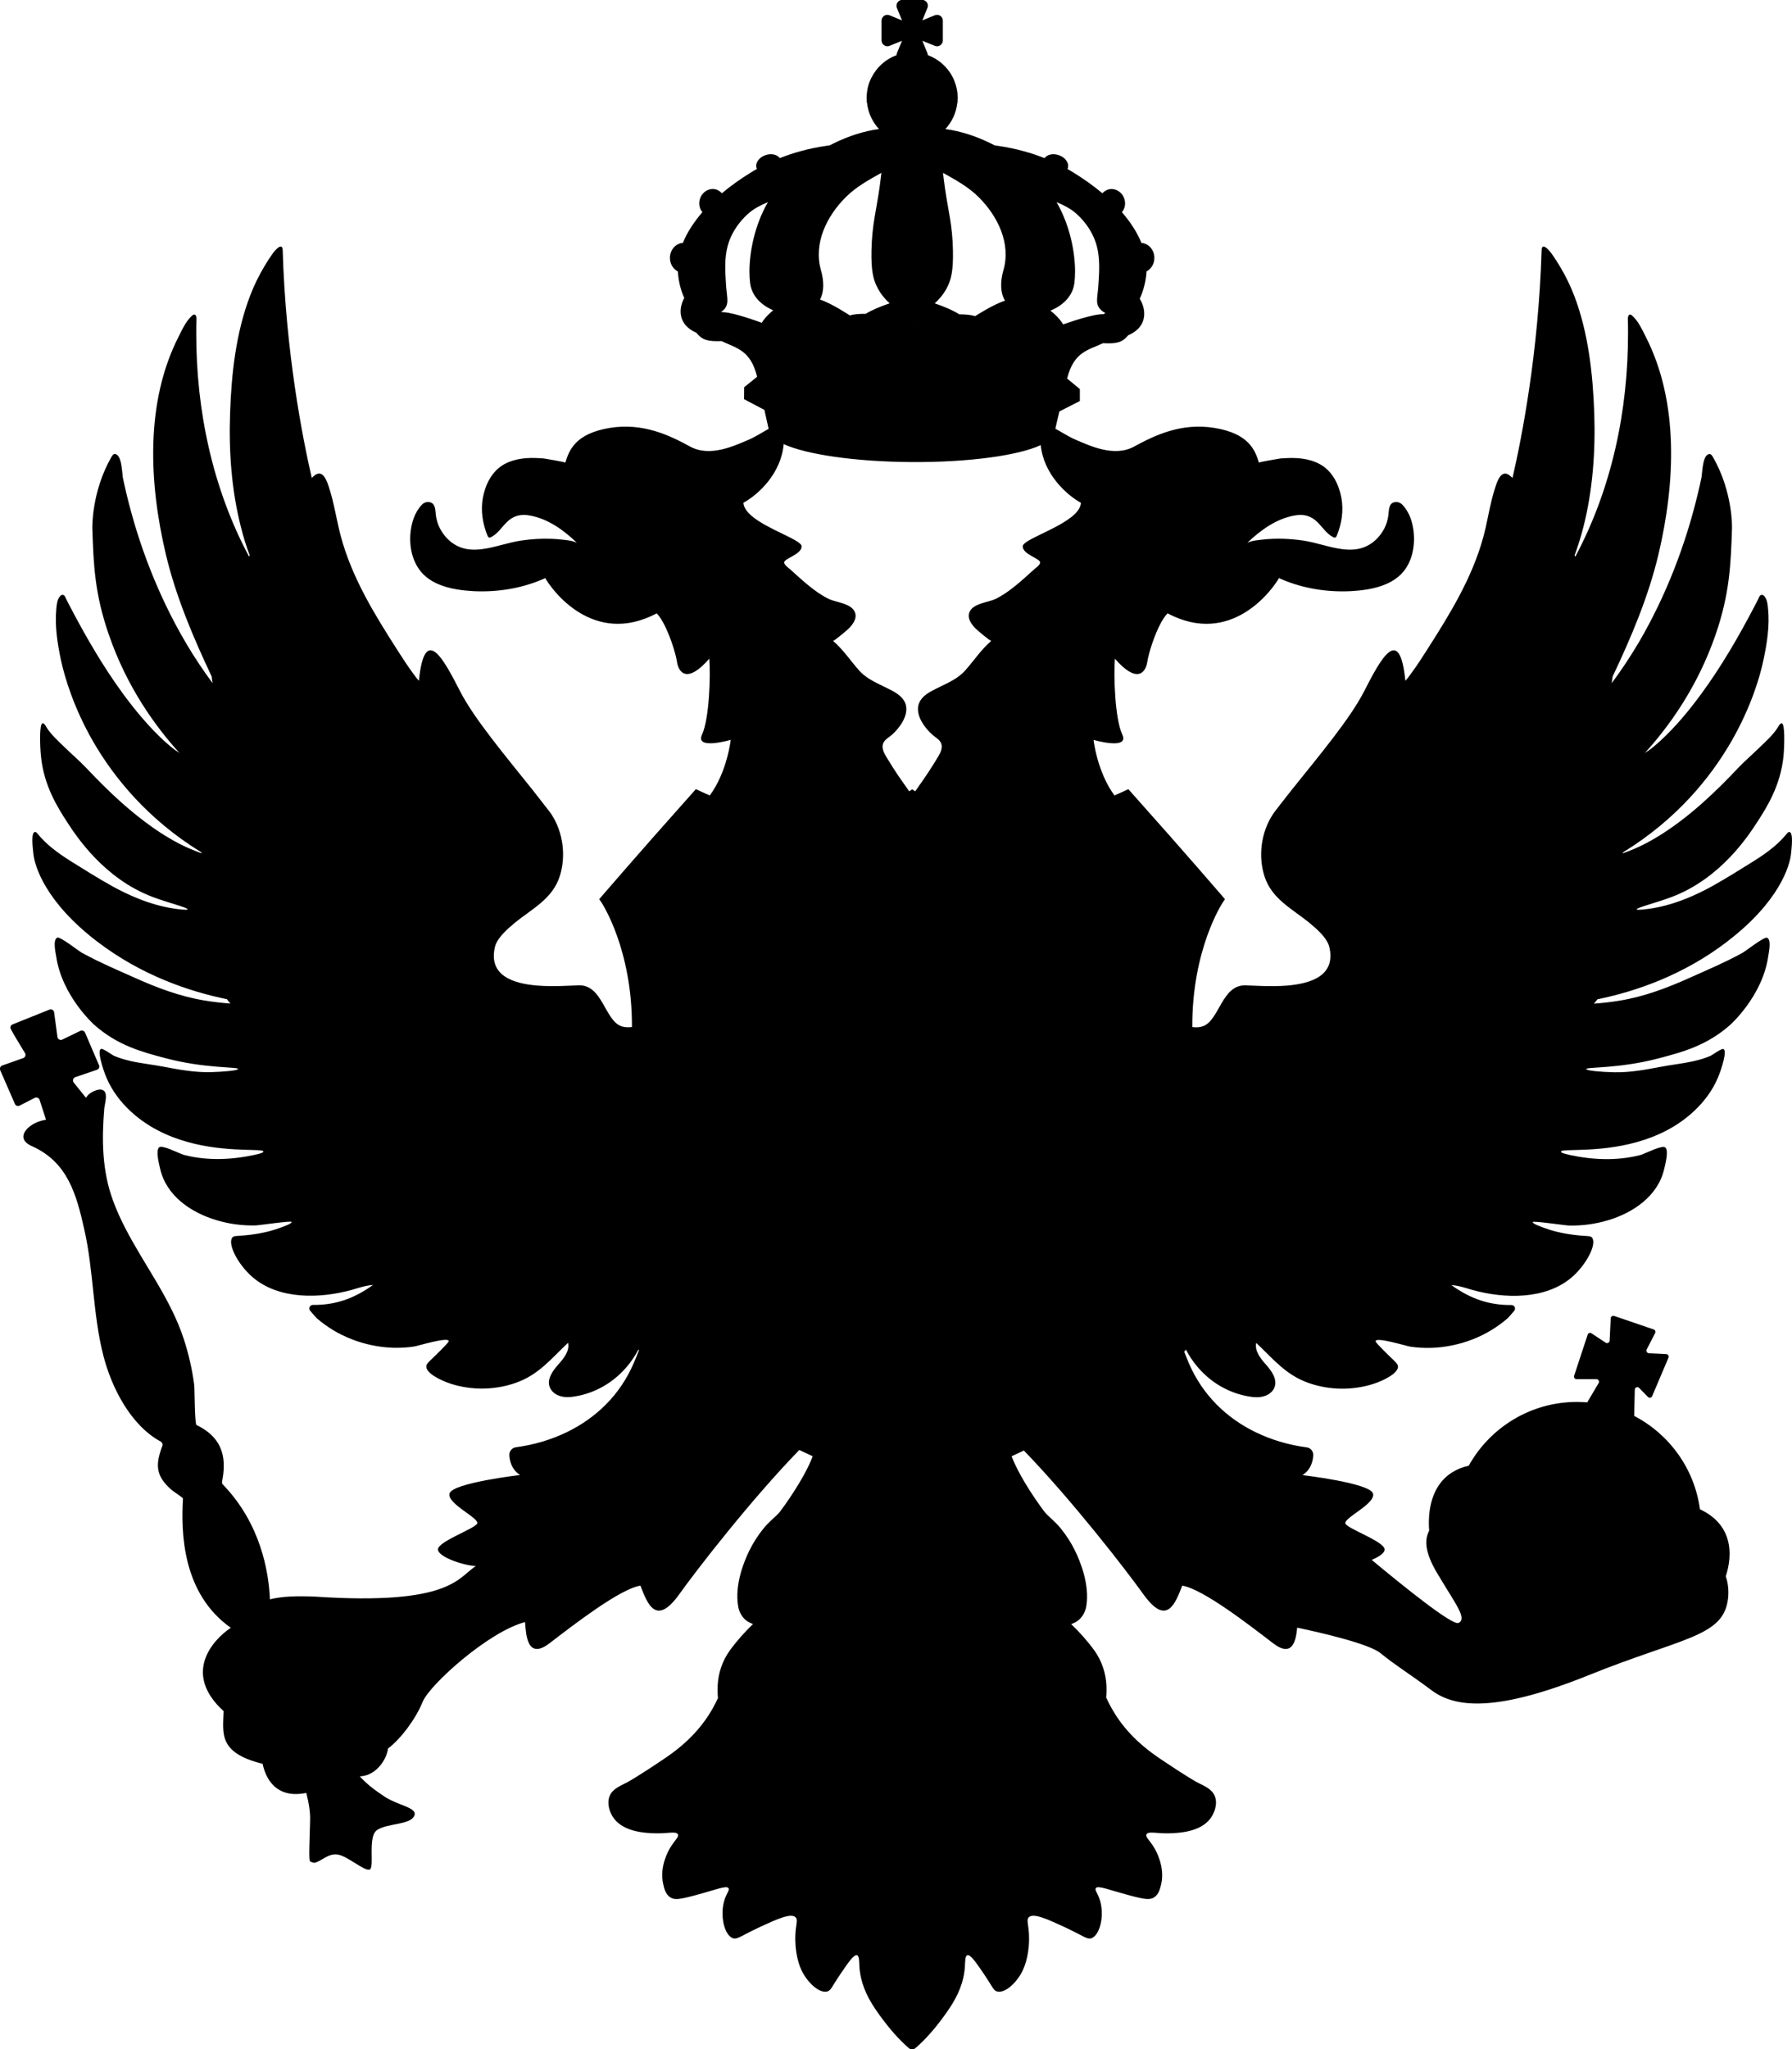
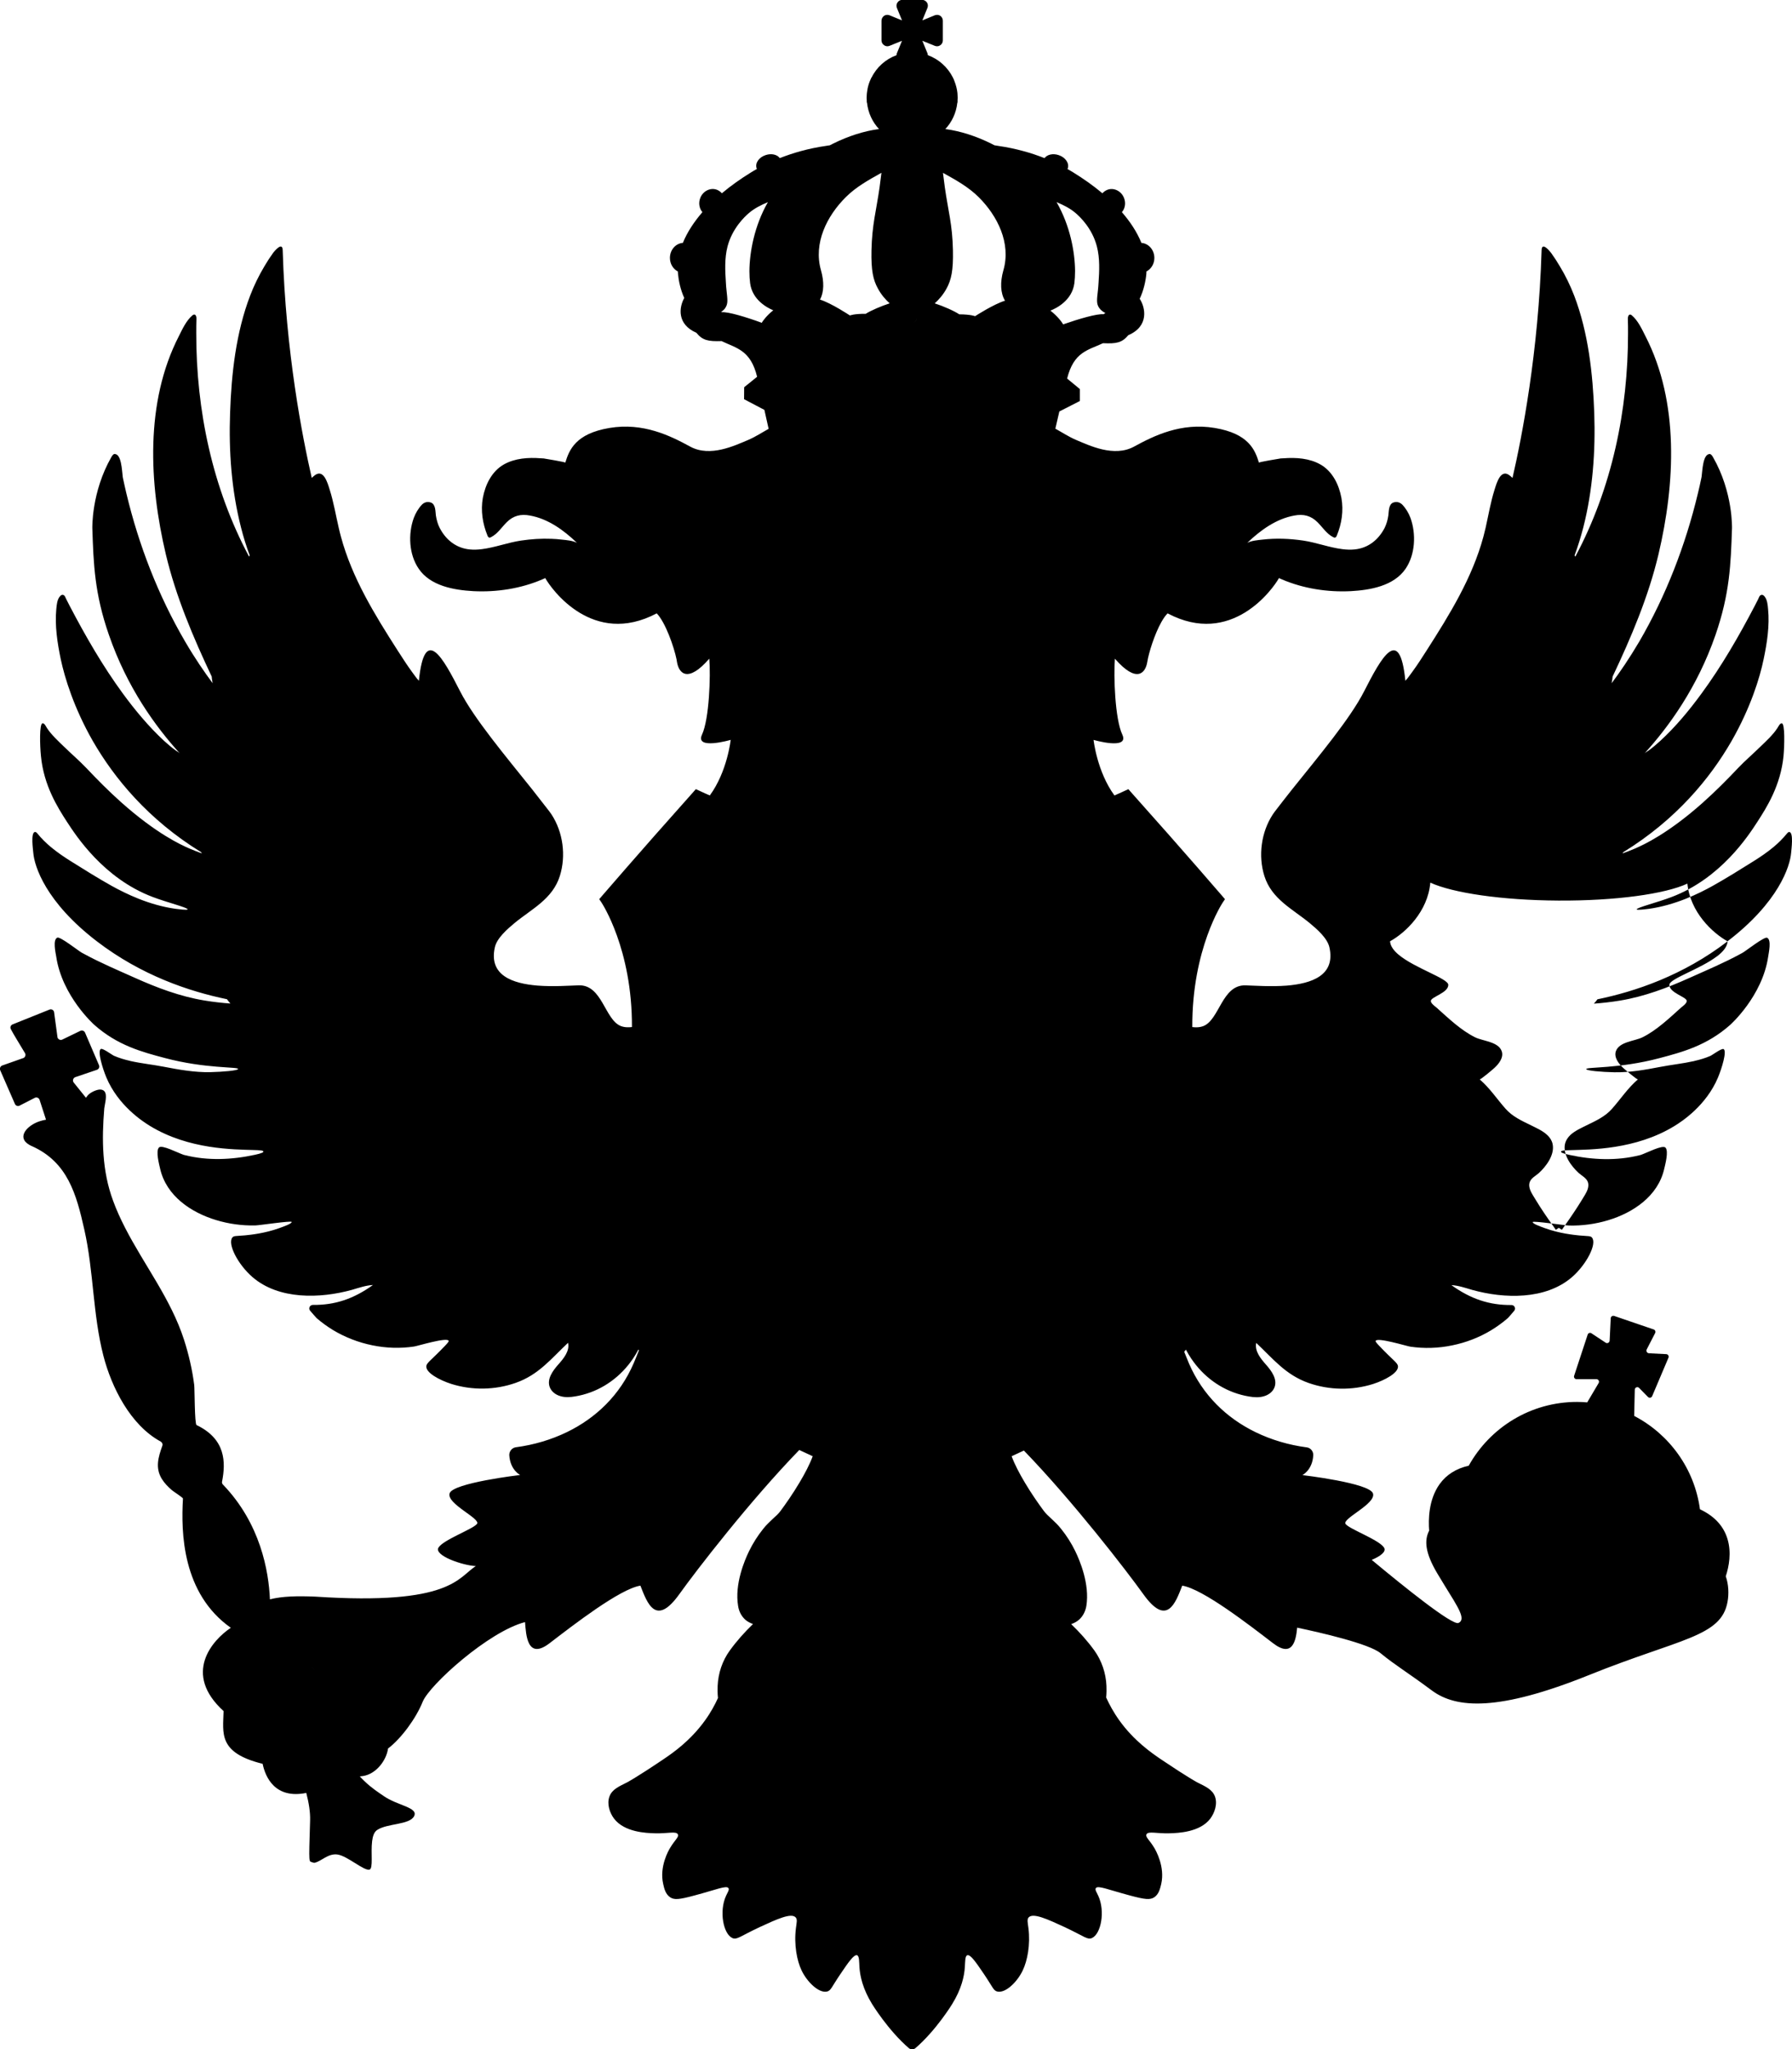
<svg xmlns="http://www.w3.org/2000/svg" id="b" viewBox="0 0 733.77 838.68">
  <g id="c">
-     <path d="M707.39,385.21c20.85-15.95,25.58-30.59,26.03-36.25.09-1.29,1.06-8.1-.68-8.46-.4-.08-.74.28-1.02.61-1.65,2.02-3.52,3.88-5.51,5.54-2.61,2.16-5.37,4.05-8.23,5.83-5.51,3.44-11.05,6.92-16.74,10.1-5.64,3.12-15.17,7.85-26.18,9.38-1.14.13-4.77.62-4.88.21-.13-.72,8.44-2.82,14.36-5.09,20.05-7.61,31.33-24.99,35.05-30.74,3.8-5.86,9.52-14.85,10.71-26.94.38-4.31.62-13.15-.68-13.38-.81-.13-1.49,1.46-1.85,1.97-.96,1.48-2.14,2.8-3.37,4.09-1.21,1.27-2.54,2.48-3.78,3.69-2.93,2.88-6.07,5.54-8.91,8.53-4.56,4.81-9.21,9.5-14.15,13.9-.04.06-.11.09-.17.17-14.36,12.79-24.35,17.35-27.87,18.88-1.93.81-3.67,1.49-5.16,2.02.15-.19.25-.36.36-.53,21.6-13.3,35.51-30.19,44.32-45.5,7.76-13.55,11.56-25.88,13.11-33.45,1.4-6.66,2.5-13.73,1.82-20.54-.13-1.57-.32-3.67-1.31-4.98-.28-.36-.61-.76-1.12-.83-1.1-.09-1.38,1.36-1.59,1.7-.49.93-.97,1.85-1.42,2.78-6.51,12.45-13.51,24.59-21.83,35.94-5.05,6.89-10.56,13.55-16.89,19.37-1.51,1.38-3.09,2.72-4.75,3.93-.51.36-1.25.72-1.68,1.17,9.95-10.92,21.62-26.98,29.07-48.49,5.86-16.95,6.26-29,6.75-43.57,0,0,.51-14.76-7.78-29.19-.28-.49-.81-1.34-1.42-1.27-2.74.13-2.91,6.81-3.24,9.23-.04.17-.04.32-.08.45-.43,2.18-.93,4.35-1.46,6.51-5.05,21.11-13.05,41.81-23.99,60.58-4.03,6.83-7.93,12.54-11.31,17.03.11-.57.21-1.14.28-1.7.04-.32.08-.68.11-1,7.64-16.14,14.68-32.73,18.8-50.08,6.81-28.87,8.57-62.15-5.33-89.22-1.46-2.88-3.06-6.43-5.62-8.57-.17-.15-.36-.28-.61-.28-.74-.11-1,.93-1,1.66.08,1.97.08,3.92.08,5.86.04,31.67-6.6,63.45-21.57,91.51-.11-.19-.23-.32-.32-.47,1.38-3.73,2.55-7.53,3.56-11.41,3.9-15.25,5.03-31.21,4.5-46.88-.57-16.04-2.44-32.96-8.21-48.03-1.59-4.12-3.58-8.25-5.94-12.11-1.06-1.82-2.23-3.59-3.44-5.28-.64-.89-3.88-4.79-3.97-1.23-1.25,41.73-8.08,76.67-11.92,93.23-.28-.28-.57-.57-.89-.81-3.86-3.39-5.58,2.8-6.47,5.66-1.59,5.03-2.48,10.37-3.65,15.57-.28,1.21-.57,2.4-.89,3.58-4.58,16.93-13.87,31.93-23.25,46.58-1.87,2.91-3.76,5.9-5.83,8.7-.81,1.1-1.78,2.53-2.88,3.73-2.35-23.42-10.03-9.1-16.86,4.24-5.71,11.24-18.65,26.62-29.49,40.16-2.5,3.16-4.88,6.19-7.04,9.02-.28.44-.61.83-.89,1.25-4.77,7.26-6.05,16.95-3.46,25.2,2.99,9.5,11.48,13.45,18.6,19.32,2.84,2.35,7.21,6.11,8.04,9.91,2.55,11.48-7.28,14.81-17.54,15.65-6.45.49-13.07,0-16.84-.11-9.63-.28-10.63,14.07-17.25,16.67-.78.28-1.63.47-2.55.49-.63.02-1.29,0-1.97-.09-.15-31.94,12.31-50.72,12.45-50.95l.93-1.38-1.06-1.25c-.15-.13-13.92-16.27-37.44-42.58l-1.06-1.21-1.46.68c-1.42.67-2.84,1.3-4.24,1.9-7.16-9.8-8.55-22.73-8.55-22.73,0,0,14.77,4.29,11.77-2.18-3.03-6.45-3.59-24.06-3.03-31.06,8.82,10.14,12.51,6.05,13.26,1.32.6-3.73,2.95-11.31,5.79-16.35.81-1.44,1.66-2.65,2.52-3.52,26.09,13.81,43.02-9.82,45.61-14.43.4.17.81.34,1.21.53,8.78,3.76,18.73,5.3,28.23,4.81,7.93-.44,17.59-2.1,22.42-9.18,3.96-5.83,4.35-14.19,2.01-20.73-.72-1.99-1.89-3.93-3.35-5.47-.97-.96-2.23-1.38-3.67-.89-2.02.72-1.83,3.67-2.06,5.26-.25,1.78-.74,3.56-1.55,5.18-2.53,4.84-6.71,8.21-12.26,8.76-1.68.17-3.35.09-4.98-.11-5.45-.68-10.63-2.71-16.08-3.52-5.51-.81-11.09-1.04-16.63-.4-1.98.23-4.41.4-6.26,1.32,5.45-5.2,11.84-9.82,19.24-11.16,3.77-.72,6.81.04,9.52,2.74,2.1,2.08,3.76,4.79,6.43,6.11.27.13.51.25.76.17.36-.08.57-.45.72-.85,2.01-4.84,2.8-10.16,1.87-15.4-1-5.39-3.65-10.88-8.61-13.68-4.5-2.55-9.97-2.91-15.1-2.52-.4.02-.79.06-1.17.06-.51.08-8.89,1.46-8.89,1.72-1.61-5.28-4.26-11.88-18.07-14.19-13.81-2.31-24.88,3.16-33.09,7.64-8.21,4.45-18.26-.47-23.7-2.74-2.98-1.26-5.92-3.2-8.5-4.61l1.63-7.04,8.4-4.28v-4.9l-5.22-4.29c2.76-10.95,8.49-11.56,14.7-14.47,5.49.25,7.76-.17,10.35-3.27,8.65-3.71,7-11.41,4.67-14.91,1.65-3.41,2.47-7.4,2.73-10.18,0-.32.04-.68.04-1,1.91-1,3.24-3.08,3.24-5.54,0-3.27-2.35-5.94-5.3-6.15-1.82-4.48-4.62-8.7-8-12.58,1.29-1.46,1.7-3.71.89-5.77-1.1-2.88-4.2-4.41-6.85-3.37-.79.32-1.48.81-2.01,1.42-3.84-3.24-7.89-6.03-11.65-8.36-.89-.57-1.78-1.06-2.67-1.59.04-.08.11-.19.15-.28.66-2.1-1-4.52-3.78-5.41-2.35-.78-4.69-.21-5.75,1.25-2.8-1.1-5.62-2.06-8.53-2.84-3.37-.93-6.83-1.65-10.27-2.14-.55-.08-1.13-.18-1.71-.28-.45-.24-.9-.47-1.35-.69-6.36-3.16-12.71-5.11-18.41-5.9-.13-.02-.24-.02-.36-.04,2.69-2.87,4.48-6.61,4.92-10.8h.08l.02-1.23c.04-.26.04-.51.04-.76,0-.32,0-.64-.04-.96,0-.34-.02-.7-.06-1.06-.19-1.61-.57-3.12-1.15-4.62-.09-.28-.21-.61-.34-.89l-.36-.76c-2.14-4.27-5.84-7.56-10.27-9.17-.01-.27-.06-.53-.15-.78l-2.1-5.11,5.13,2.08c.72.28,1.57.23,2.21-.25.66-.42,1.06-1.17,1.06-1.95v-8.1c0-.83-.4-1.53-1.06-2.01-.64-.42-1.49-.49-2.21-.21l-5.13,2.1,2.1-5.13c.28-.74.22-1.55-.21-2.19-.45-.68-1.21-1.08-1.99-1.08h-8.12c-.78,0-1.51.4-1.95,1.08-.45.64-.53,1.46-.25,2.19l2.1,5.13-5.13-2.1c-.7-.28-1.55-.21-2.19.21-.64.47-1.08,1.17-1.08,2.01v8.1c0,.78.43,1.53,1.08,1.95.64.47,1.49.53,2.19.25l5.13-2.08-2.1,5.11c-.1.25-.14.52-.15.79-4.44,1.62-8.13,4.9-10.22,9.16h-.06l-.34.76c-.55,1.17-.93,2.4-1.21,3.65,0,.15-.04.25-.04.36-.07.21-.07.44-.11.61-.02.17-.08.32-.08.49-.02.15-.02.32-.06.47,0,.13,0,.25-.04.34-.04.55-.08,1.08-.08,1.61,0,.25,0,.49.04.76l.04,1.23h.08c.44,4.18,2.23,7.92,4.92,10.8-.13.02-.25.02-.38.04-5.69.79-12.05,2.74-18.4,5.9-.45.22-.9.45-1.35.69-.58.1-1.16.19-1.71.27-3.44.49-6.89,1.21-10.27,2.14-2.88.78-5.71,1.74-8.53,2.84-1.06-1.46-3.41-2.02-5.75-1.25-2.78.89-4.45,3.31-3.73,5.41.02.09.06.21.09.28-.89.53-1.78,1.02-2.67,1.59-3.76,2.33-7.81,5.13-11.65,8.36-.53-.61-1.21-1.1-1.99-1.42-2.67-1.04-5.77.49-6.87,3.37-.81,2.06-.38,4.31.89,5.77-3.33,3.88-6.19,8.1-8,12.58-2.95.21-5.3,2.88-5.3,6.15,0,2.46,1.32,4.54,3.23,5.54,0,.32.06.68.08,1,.24,2.69,1.01,6.52,2.56,9.86-2.11,3.75-3.12,10.71,4.95,14.24,2.55,3.12,4.82,3.58,10.33,3.41,6.15,2.95,11.88,3.65,14.55,14.6l-5.3,4.28-.04,4.9,8.32,4.37,1.73,7.76c-2.54,1.4-5.43,3.3-8.35,4.54-5.47,2.27-15.53,7.19-23.74,2.74-8.21-4.48-19.26-9.95-33.09-7.64-13.79,2.31-16.46,8.91-18.07,14.19,0-.26-8.38-1.65-8.87-1.72-.4,0-.79-.04-1.17-.06-5.13-.4-10.59-.04-15.12,2.52-4.94,2.8-7.61,8.29-8.61,13.68-.93,5.24-.09,10.56,1.89,15.4.15.4.36.78.74.85.23.08.51-.04.72-.17,2.67-1.32,4.33-4.03,6.43-6.11,2.71-2.71,5.79-3.46,9.53-2.74,7.42,1.34,13.79,5.96,19.22,11.16-1.85-.93-4.22-1.1-6.26-1.32-1.38-.17-2.76-.28-4.14-.32-4.16-.17-8.36.11-12.45.72-5.47.81-10.67,2.84-16.1,3.52-1.65.21-3.31.28-4.98.11-5.51-.55-9.74-3.92-12.24-8.76-.85-1.63-1.31-3.41-1.59-5.18-.21-1.59-.04-4.54-2.06-5.26-1.42-.49-2.7-.08-3.67.89-1.44,1.53-2.59,3.48-3.33,5.47-2.35,6.55-1.97,14.91,2.03,20.73,4.78,7.08,14.47,8.74,22.4,9.18,9.48.49,19.47-1.04,28.21-4.81.4-.19.83-.36,1.21-.53,2.59,4.62,19.52,28.24,45.65,14.43,3.61,3.76,7.08,13.75,8.13,18.9.04.32.11.64.15.96.77,4.73,4.44,8.82,13.24-1.32.58,7,0,24.61-2.97,31.06-3.03,6.47,11.73,2.18,11.73,2.18,0,0-1.37,12.94-8.54,22.74-1.41-.6-2.83-1.23-4.26-1.91l-1.46-.68-1.06,1.21c-23.5,26.31-37.29,42.45-37.44,42.58l-1.06,1.25.93,1.38c.14.23,12.6,19.01,12.46,50.95-.68.08-1.34.11-1.98.09-.93-.02-1.78-.21-2.55-.49-6.62-2.59-7.61-16.95-17.23-16.67-3.75.11-10.39.61-16.86.11-10.23-.83-20.09-4.16-17.52-15.65.81-3.8,5.22-7.57,8.02-9.91,7.11-5.86,15.61-9.82,18.6-19.32,2.59-8.25,1.34-17.93-3.44-25.2-.28-.42-.57-.81-.89-1.25-2.18-2.84-4.56-5.86-7.04-9.02-10.84-13.55-23.78-28.93-29.51-40.16-6.83-13.34-14.49-27.66-16.84-4.24-1.12-1.19-2.06-2.63-2.89-3.73-2.06-2.8-3.93-5.79-5.83-8.7-9.38-14.64-18.65-29.64-23.21-46.58-.32-1.17-.62-2.36-.89-3.58-1.21-5.2-2.1-10.54-3.69-15.57-.89-2.86-2.59-9.04-6.47-5.66-.32.25-.6.53-.89.81-3.8-16.55-10.67-51.49-11.9-93.23-.11-3.56-3.35.34-3.99,1.23-1.21,1.68-2.38,3.46-3.44,5.28-2.31,3.86-4.33,7.98-5.9,12.11-5.79,15.08-7.68,31.99-8.21,48.03-.57,15.66.57,31.63,4.48,46.88.98,3.88,2.16,7.68,3.56,11.41-.11.15-.23.28-.28.47-15-28.06-21.66-59.84-21.62-91.51,0-1.95,0-3.9.08-5.86.04-.74-.25-1.78-1-1.66-.21,0-.42.13-.61.28-2.55,2.14-4.16,5.69-5.6,8.57-13.9,27.07-12.16,60.35-5.33,89.22,4.12,17.35,11.18,33.94,18.8,50.08.04.32.06.68.09,1,.08.57.19,1.14.28,1.7-3.33-4.48-7.28-10.2-11.26-17.03-10.99-18.77-18.99-39.46-24.04-60.58-.53-2.16-.98-4.33-1.46-6.51-.02-.13-.02-.28-.06-.45-.32-2.42-.49-9.1-3.23-9.23-.6-.08-1.13.78-1.42,1.27-8.25,14.43-7.79,29.19-7.79,29.19.49,14.57.89,26.62,6.79,43.57,7.43,21.51,19.09,37.57,29.04,48.49-.42-.45-1.17-.81-1.66-1.17-1.68-1.21-3.23-2.55-4.77-3.93-6.3-5.83-11.84-12.49-16.89-19.37-8.31-11.35-15.3-23.5-21.81-35.94-.47-.93-.93-1.85-1.42-2.78-.23-.34-.51-1.8-1.61-1.7-.49.08-.81.47-1.1.83-1,1.31-1.17,3.41-1.32,4.98-.66,6.81.44,13.89,1.82,20.54,1.61,7.57,5.37,19.9,13.11,33.45,8.82,15.3,22.72,32.2,44.32,45.5.11.17.23.34.36.53-1.49-.53-3.23-1.21-5.15-2.02-3.52-1.53-13.51-6.09-27.87-18.88-.08-.08-.11-.11-.19-.17-4.94-4.41-9.59-9.1-14.13-13.9-2.86-2.99-5.98-5.66-8.93-8.53-1.25-1.21-2.55-2.42-3.76-3.69-1.25-1.29-2.42-2.61-3.39-4.09-.36-.51-1.02-2.1-1.84-1.97-1.32.23-1.08,9.06-.64,13.38,1.14,12.09,6.85,21.07,10.65,26.94,3.75,5.75,15,23.14,35.05,30.74,5.94,2.27,14.51,4.37,14.36,5.09-.11.42-3.73-.08-4.86-.21-11.03-1.53-20.54-6.26-26.2-9.38-5.69-3.18-11.24-6.66-16.74-10.1-2.84-1.78-5.62-3.67-8.21-5.83-1.99-1.66-3.88-3.52-5.51-5.54-.28-.32-.61-.68-1.04-.61-1.74.36-.74,7.17-.64,8.46.44,5.66,5.17,20.3,25.99,36.25,18.24,13.98,37.82,20.54,53.27,23.72h.04c.43.64.93,1.21,1.42,1.78-3.41-.25-6.96-.64-10.65-1.25-10.03-1.66-19.45-5.22-28.7-9.38-6.92-3.1-13.92-6.05-20.56-9.67-.32-.19-.64-.36-1-.53-1.42-.83-8.78-6.62-9.95-6.15-1.97.78-.72,6.21-.47,7.74,2.38,16.21,15.53,27.9,15.53,27.9,9.53,8.49,19.6,11.16,29.06,13.66,16.48,4.37,29.89,3.52,29.89,4.45,0,.66-6.23,1.19-11.49,1.31-6.34.11-12.62-1-18.8-2.19-4.58-.89-9.25-1.36-13.83-2.38-.08-.04-.15-.04-.25-.08-2.17-.49-4.33-1.14-6.39-2.02-.85-.36-4.65-3.24-5.45-2.82-1.46.79.68,7.87,2.27,11.67,4.81,11.41,14.66,17.88,17.86,19.83,15.95,9.74,34.47,9.59,42.43,9.86,2.52.06,3.99.17,4.01.62,0,.36-.74.72-3.44,1.32-9.38,2.06-19.41,2.52-28.79.13-.09-.02-.25-.06-.38-.09-2.53-.85-8.93-4.24-10.14-3.03-1.46,1.46.11,7.08.49,8.82,2.57,11.03,12.62,17.8,22.91,20.9,5.15,1.57,10.61,2.31,16.02,2.19,1.78-.04,14.77-2.02,14.89-1.42.15.68-3.41,1.93-5.15,2.55-5.69,2.06-11.56,2.71-13.94,2.93-3.88.34-4.58.13-5.19.89-2.06,2.59,2.27,11.01,8.21,16.16,10.84,9.38,27.79,8.85,40.8,5.24,2.84-.83,5.66-1.82,8.57-1.97-7.91,5.66-15.51,8.25-24.63,8.15-1.21,0-1.89,1.42-1.12,2.35,1.14,1.27,2.25,2.65,2.71,3.08,2.1,1.82,4.37,3.44,6.75,4.9,4.94,2.95,10.39,5.05,16,6.19,5.64,1.17,11.45,1.36,17.12.51,1.64-.26,13.54-3.92,14.15-2.35.11.3-.21.7-1.38,1.95-5.77,6.07-7.64,7-7.76,8.46-.21,2.63,5.22,5.62,10.2,7.23,8.53,2.69,17.92,2.55,26.35-.4,9.48-3.31,14.53-9.88,21.49-16.42.76,3.31-1.76,6.39-4.05,8.95-2.27,2.57-4.62,5.86-3.48,9.1.68,1.93,2.5,3.27,4.45,3.8,1.95.57,4.01.44,6.03.08,8.61-1.42,16.25-6.07,21.7-12.83,1.23-1.51,2.7-3.56,4.16-6.33.08.1.15.2.23.29-1.02,2.6-1.9,4.69-2.19,5.36-5.58,12.94-15.36,22.32-27.26,28.11-6.47,3.14-13.55,5.24-20.94,6.22-1.59.21-2.76,1.65-2.71,3.23.36,6.11,4.45,8.12,4.45,8.12,0,0-27.62,3.22-28.89,7.53-1.32,4.29,12.94,10.35,11.2,12.5-1.72,2.18-13.79,6.47-15.76,9.7-1.91,3.24,9.95,7.32,15.32,7.55-7.32,4.54-9.91,16.19-65.79,12.5-7.37-.3-13.51-.17-18.54,1.11-.5-11.52-3.86-31.01-19.24-46.97-.32-.32-.47-.78-.36-1.21,1.53-7.85,1.57-17.39-10.44-23.14-.83-.4-.76-14.89-.96-16.42-.81-6.26-2.23-12.45-4.16-18.45-5.41-16.78-16.27-30.5-24.2-45.97-1.82-3.56-3.5-7.21-4.88-11.01-4.52-12.2-4.65-24.91-3.59-37.78.08-.51.19-1.17.32-1.89.44-2.35.89-5.33-1.53-5.75-1.35-.28-3.65.78-4.71,1.59-.68.49-1.17,1.1-1.57,1.74l-5.01-6.22c-.61-.74-.28-1.91.64-2.23l8.82-2.99c.81-.28,1.21-1.14.89-1.87l-5.73-13.37c-.32-.74-1.21-1.06-1.95-.7l-7.32,3.54c-.79.4-1.7-.02-1.99-.81,0-.08-.04-.17-.04-.28l-1.36-10.06c-.09-.89-1.06-1.46-1.91-1.1l-15.08,6.05c-.82.32-1.14,1.27-.7,1.99.42.85,1.46,2.63,2.59,4.5,1.13,1.89,2.34,3.92,3.16,5.24.44.7.17,1.59-.53,1.99-.08.04-.11.08-.21.08l-8.53,3.01c-.79.28-1.17,1.14-.87,1.93l6.02,13.79c.32.78,1.25,1.1,1.95.7l6.17-3.16c.78-.42,1.7,0,1.99.81l2.63,8.12c-.93.17-1.85.38-2.78.7-4.9,1.65-9.42,6.47-4.09,9.57.28.17.64.36,1.04.53,14.74,6.55,18.29,19.81,21.53,34.22,3.84,17.01,3.44,34.66,7.79,51.55,3.33,12.98,11.12,28.47,23.46,35.15.61.36.93,1.06.68,1.74-1.65,4.6-2.99,9.06-.19,13.58,1.1,1.78,2.59,3.27,4.16,4.62.6.53,4.48,2.99,4.48,3.39-.82,13.93-.31,38.85,19.59,52.89-7.61,5.08-19.78,18.79-2.96,34.08-.21,9.08-2.35,17.06,15.99,21.59,1.13,5.5,5.11,14.49,17.87,11.91,1.07,4.09,1.67,7.89,1.57,11.23-.57,19.01-.57,16.5,1.12,17.23.25.11.53.19.78.11,2.74-.61,5.51-3.92,9.31-3.37,4.05.57,10.8,6.75,13.09,6.19,1.63-.4.49-6.87,1.1-11.67.25-2.02.81-3.76,2.1-4.58,4.16-2.74,13.22-2.02,15.08-5.62,1.87-3.59-6.75-4.29-12.39-8.21-2.27-1.57-4.86-3.2-7.87-6.07-.64-.6-1.29-1.27-1.97-1.99.45-.05.92-.1,1.42-.18,5.37-.89,9.5-6.47,10.14-11.24,5.39-4.09,11.45-12.3,14.21-19.18,2.82-6.91,26.98-28.7,41.89-32.56.41,5.15.85,15.74,10.12,8.59,9.29-7.11,28.7-22.21,37.12-23.5,2.8,7.11,6.24,17.03,15.95,3.46,6.98-9.77,29.01-38.28,49.1-58.98,1.93.88,3.76,1.73,5.5,2.55-1.2,3.3-3.22,7.14-5.43,10.82-2.74,4.62-5.79,8.95-7.78,11.62-.79,1.08-1.93,2.1-3.1,3.16-1.32,1.25-2.71,2.54-3.95,4.11-2.31,2.88-4.25,5.96-5.79,9.12-1.85,3.78-5.98,13.51-4.5,22.4.34,2.35,1.42,4.31,3.01,5.73.89.74,1.93,1.31,3.1,1.7-3.46,3.35-6.69,6.96-9.5,10.84-3.06,4.2-4.76,9.31-4.98,14.47-.04,1.23-.08,3.05.13,4.94v.04c-1.23,2.71-2.93,5.9-5.32,9.19-6.02,8.36-13.19,13.3-16.97,15.85-11.46,7.72-14.96,9.5-14.96,9.5-3.29,1.66-6.11,2.84-7.17,5.73-1.17,3.12.13,6.77,1.85,9.06,4.26,5.64,13.28,5.92,16.55,6.03,5.37.19,8.93-1,9.59.44.55,1.1-1.19,2.23-3.12,5.47-.64,1-4.52,7.72-2.88,14.83.42,1.87.93,4.18,2.88,5.47,1.66,1.1,3.69.93,9.93-.76,9.02-2.4,13.07-4.22,13.92-3.01.45.66-.36,1.74-1,3.16-2.88,6.3-1.14,15.57,2.59,17.27,1.85.85,3.14-.7,11.2-4.48,7-3.23,12.84-5.9,14.68-4.01.85.85.43,2.18.15,4.45-.85,6.75.42,13.34,2.31,17.27,2.19,4.65,7.08,9.5,10.48,8.65,1.57-.4,1.74-1.72,5.49-7.23,3.12-4.62,5.47-8.02,6.75-7.61.95.32.85,2.71.98,4.88.25,3.73,1.36,8.87,5.18,15.1,0,0,6.53,10.71,15.08,18.07.76.62,1.89.62,2.63,0,8.57-7.36,15.08-18.07,15.08-18.07,3.84-6.22,4.94-11.37,5.19-15.1.15-2.18.04-4.56,1-4.88,1.32-.42,3.61,2.99,6.76,7.61,3.72,5.51,3.93,6.83,5.47,7.23,3.43.85,8.29-3.99,10.48-8.65,1.89-3.93,3.18-10.52,2.33-17.27-.28-2.27-.68-3.59.13-4.45,1.89-1.89,7.68.78,14.68,4.01,8.08,3.78,9.35,5.33,11.2,4.48,3.73-1.7,5.47-10.97,2.59-17.27-.64-1.42-1.46-2.5-1-3.16.87-1.21,4.92.61,13.94,3.01,6.22,1.68,8.25,1.85,9.95.76,1.93-1.29,2.42-3.59,2.88-5.47,1.61-7.11-2.27-13.83-2.88-14.83-1.95-3.23-3.69-4.37-3.16-5.47.68-1.44,4.26-.25,9.63-.44,3.27-.11,12.3-.4,16.53-6.03,1.7-2.29,3.03-5.94,1.87-9.06-1.1-2.89-3.9-4.07-7.21-5.73,0,0-3.48-1.78-14.96-9.5-3.73-2.55-10.95-7.49-16.95-15.85-2.42-3.37-4.16-6.64-5.41-9.38v-.04c.17-1.8.17-3.58.11-4.75-.21-5.16-1.93-10.27-4.94-14.47-2.82-3.88-6.05-7.49-9.5-10.8,1.21-.4,2.27-1,3.16-1.74,1.61-1.42,2.67-3.39,3.06-5.73,1.42-8.89-2.71-18.62-4.56-22.4-1.53-3.16-3.48-6.24-5.79-9.12-1.25-1.57-2.59-2.86-3.95-4.11-1.15-1.06-2.27-2.08-3.08-3.16-1.99-2.67-5.05-7-7.79-11.62-2.2-3.68-4.23-7.52-5.43-10.82,1.59-.75,3.25-1.52,5.01-2.33,20.02,20.69,41.92,49.03,48.89,58.76,9.69,13.56,13.17,3.65,15.95-3.46,8.42,1.29,27.83,16.38,37.12,23.5,8.05,6.21,9.44-.96,9.94-6.32,9.61,2.03,29.39,6.56,34.14,10.45,6.32,5.16,10.93,7.76,21,15.25,10.06,7.47,27.3,8.61,64.42-6.32,37.1-14.96,54.09-15.53,56.66-29.93.61-3.2.45-7.19-.72-10.46,1.35-4.12,2.35-9.72.74-15.17-1.51-5.13-5.03-9.1-10.52-11.88l-.79-.4c-2.25-16.66-12.59-30.74-26.93-38.19l.25-10.73c0-.93,1.14-1.4,1.78-.72l3.61,3.69c.55.55,1.44.36,1.72-.32l6.68-15.74c.28-.68-.17-1.42-.89-1.46l-7.15-.36c-.74-.08-1.19-.85-.89-1.53l3.48-6.75c.28-.57,0-1.27-.58-1.46l-16.21-5.54c-.68-.21-1.36.25-1.4.93l-.45,9.21c-.08.81-.96,1.25-1.63.81l-5.81-3.84c-.57-.4-1.34-.11-1.55.53l-5.55,16.86c-.23.68.28,1.38.98,1.38h8.16c.81,0,1.3.89.91,1.57l-4.69,7.93c-1.35-.11-2.73-.19-4.16-.19-19.08,0-35.69,10.54-44.36,26.11-5.14,1.14-9.14,3.67-11.94,7.56-4.54,6.36-4.61,14.64-4.26,19.01-2.02,3.92-1.74,9.02,3.41,17.63,1.04,1.74,2.02,3.37,2.95,4.86,5.54,8.97,8.85,13.79,5.66,15.29-2.5,1.15-22.48-14.94-35.54-25.81,3.48-1.46,6.05-3.33,5.08-4.97-1.97-3.23-14.06-7.53-15.76-9.7-1.74-2.16,12.52-8.21,11.2-12.5-1.27-4.31-28.91-7.53-28.91-7.53,0,0,4.12-2.01,4.45-8.12.07-1.59-1.06-3.03-2.67-3.23-7.42-.98-14.49-3.08-20.96-6.22-11.92-5.79-21.64-15.17-27.26-28.11-.26-.61-1.03-2.45-1.95-4.78.24-.29.47-.58.7-.88,1.46,2.78,2.94,4.82,4.16,6.34,5.43,6.75,13.07,11.41,21.68,12.83,2.02.36,4.08.49,6.03-.08,1.97-.53,3.78-1.87,4.45-3.8,1.14-3.24-1.21-6.53-3.48-9.1-2.27-2.55-4.77-5.64-4.05-8.95,6.96,6.55,12.05,13.11,21.51,16.42,8.46,2.95,17.8,3.08,26.33.4,4.98-1.61,10.42-4.6,10.2-7.23-.09-1.46-1.99-2.38-7.74-8.46-1.17-1.25-1.49-1.65-1.4-1.95.61-1.57,12.52,2.08,14.15,2.35,5.7.85,11.52.66,17.14-.51,5.62-1.13,11.09-3.23,15.99-6.19,2.38-1.46,4.65-3.08,6.75-4.9.51-.44,1.61-1.82,2.71-3.08.77-.93.11-2.35-1.1-2.35-9.1.09-16.74-2.5-24.63-8.15,2.91.15,5.71,1.14,8.57,1.97,13,3.61,29.95,4.14,40.81-5.24,5.92-5.15,10.29-13.56,8.21-16.16-.61-.76-1.32-.55-5.2-.89-2.38-.23-8.25-.87-13.92-2.93-1.74-.62-5.3-1.87-5.16-2.55.11-.61,13.13,1.38,14.92,1.42,5.37.11,10.84-.62,16-2.19,10.27-3.1,20.34-9.88,22.89-20.9.4-1.74,1.95-7.36.53-8.82-1.23-1.21-7.64,2.18-10.16,3.03-.15.04-.28.08-.4.09-9.38,2.38-19.41,1.93-28.79-.13-2.7-.61-3.44-.96-3.41-1.32,0-.45,1.46-.57,3.97-.62,7.96-.26,26.49-.11,42.45-9.86,3.2-1.95,13.03-8.42,17.84-19.83,1.59-3.8,3.76-10.88,2.31-11.67-.81-.42-4.62,2.46-5.47,2.82-2.06.89-4.24,1.53-6.41,2.02-.09.04-.17.04-.25.08-4.58,1.02-9.23,1.49-13.83,2.38-6.19,1.19-12.47,2.31-18.81,2.19-5.22-.11-11.46-.64-11.46-1.31,0-.93,13.43-.08,29.89-4.45,9.46-2.5,19.5-5.16,29.07-13.66,0,0,13.15-11.69,15.53-27.9.21-1.53,1.46-6.96-.47-7.74-1.19-.47-8.55,5.32-9.99,6.15-.32.17-.66.34-.98.53-6.64,3.61-13.66,6.56-20.58,9.67-9.25,4.16-18.63,7.72-28.68,9.38-3.71.61-7.26,1-10.67,1.25.53-.57,1-1.14,1.46-1.78,15.46-3.18,35.05-9.74,53.27-23.72ZM442.61,205.75c-.09,2.19-1.83,4.26-4.29,6.15h-.04c-6.83,5.22-19.41,9.18-19.49,11.62-.13,3.39,7.11,4.98,7.11,6.68,0,1-1.74,2.21-2.38,2.74-4.78,4.29-9.99,9.29-15.78,12.13-3.19,1.57-9.52,1.78-10.88,5.71-.85,2.57,1.29,5.24,3.03,6.83.42.4,5.71,4.94,6.03,4.65-4.16,3.56-7.04,8-10.63,12.05-2.76,3.16-6.64,4.94-10.37,6.75-2.06,1.04-4.69,2.18-6.58,3.88-1.1,1.02-1.95,2.27-2.31,3.8-.93,4.37,2.59,9.1,5.66,11.88,1.31,1.17,3.16,2.02,3.76,3.8.28.89.17,1.87-.11,2.76-.53,1.61-1.59,3.06-2.44,4.52-2.18,3.56-4.52,7-6.91,10.37-.41.59-.81,1.18-1.23,1.77-.04-.03-.07-.04-.08-.05l-1.17-.76-1.14.76s-.04.03-.09.05c-.41-.59-.83-1.19-1.23-1.77-2.42-3.37-4.77-6.81-6.93-10.37-.85-1.46-1.93-2.91-2.46-4.52-.28-.89-.4-1.87-.11-2.76.61-1.78,2.46-2.63,3.78-3.8,3.05-2.78,6.56-7.51,5.64-11.88-.59-2.8-2.99-4.62-5.54-6-1.14-.61-2.31-1.17-3.33-1.68-3.75-1.82-7.62-3.59-10.39-6.75-3.59-4.05-6.47-8.49-10.63-12.05.32.28,5.62-4.26,6.03-4.65,1.76-1.59,3.92-4.26,3.03-6.83-1.34-3.94-7.68-4.14-10.88-5.71-5.79-2.84-10.97-7.83-15.78-12.13-.11-.08-.28-.21-.45-.36-.76-.62-1.93-1.55-1.93-2.38,0-1.7,7.22-3.29,7.15-6.64-.11-2.59-13.75-6.79-20.37-12.33-2.02-1.7-3.37-3.56-3.48-5.47,6.3-3.46,15.48-12.13,16.49-24,9.21,4.21,29.2,7.21,52.39,7.34,23.56.14,43.82-2.72,52.87-6.94,1.17,11.66,10.21,20.15,16.44,23.61ZM375.4,130.21c0,.96-.81,1.74-1.78,1.74.96,0,1.76-.78,1.78-1.74ZM410.87,110.56c-1.4,4.95-1.25,9.34.65,12.5-4.62,1.39-12.26,6.34-12.26,6.34,0,0-1.61-.72-6.47-.76-2.14-1.44-6.62-3.38-10.05-4.49,1.7-1.52,3.46-3.52,4.87-6.12,1.91-3.5,2.76-7.36,2.59-15.55-.21-10.58-1.93-16.06-3.31-25.73-.27-2.01-.53-4.01-.77-6.01,5.21,2.9,10.35,5.7,14.64,9.96,7.72,7.7,13.26,18.8,10.12,29.85ZM360.92,70.74c-.24,2-.5,4-.77,6.01-1.38,9.67-3.08,15.15-3.31,25.73-.17,8.19.68,12.05,2.61,15.55,1.39,2.6,3.15,4.59,4.84,6.11-3.4,1.11-7.71,2.93-9.8,4.29-4.86-.04-6.47.68-6.47.68,0,0-7.63-5.07-12.24-6.49,1.65-3.12,1.72-7.34.37-12.07-3.12-11.05,2.42-22.15,10.16-29.85,4.26-4.26,9.4-7.06,14.6-9.97ZM451.83,128.6c-2.71-.25-10.03,1.89-16.53,4.16-.29-.7-2.2-3.32-5.19-5.64,2.36-.92,8.88-4.1,9.82-11.24.17-1.42.28-3.1.28-4.94v-.04c-.06-7.63-1.99-18.5-7.58-28.18,2.81,1.18,5.6,2.56,7.87,4.54,1.74,1.49,6.68,6.15,8.62,13.51,1.32,5.01,1,10.35.72,14.68-.07,1.32-.17,2.46-.28,3.46-.4,3.65-.72,5.39.57,7.17.64.87,1.51,1.55,2.5,2.04-.27.18-.54.34-.8.48ZM296.93,126.09c1.27-1.78.95-3.52.57-7.17-.11-1-.23-2.14-.28-3.46-.28-4.33-.61-9.67.7-14.68,1.97-7.36,6.91-12.01,8.65-13.51,2.26-1.98,5.05-3.36,7.87-4.55-5.58,9.69-7.52,20.56-7.58,28.19v.04c0,1.83.1,3.52.29,4.94.88,6.81,6.87,10.01,9.47,11.1-2.68,2.15-4.4,4.45-4.68,5.12-6.43-2.35-13.75-4.56-16.44-4.35-.07-.04-.13-.08-.2-.12.64-.42,1.21-.93,1.66-1.55ZM129.79,686.57c-.15-2.48-1.7-4.05-2.18-4.52.47.44,2.02,2.04,2.18,4.52Z" />
+     <path d="M707.39,385.21c20.85-15.95,25.58-30.59,26.03-36.25.09-1.29,1.06-8.1-.68-8.46-.4-.08-.74.28-1.02.61-1.65,2.02-3.52,3.88-5.51,5.54-2.61,2.16-5.37,4.05-8.23,5.83-5.51,3.44-11.05,6.92-16.74,10.1-5.64,3.12-15.17,7.85-26.18,9.38-1.14.13-4.77.62-4.88.21-.13-.72,8.44-2.82,14.36-5.09,20.05-7.61,31.33-24.99,35.05-30.74,3.8-5.86,9.52-14.85,10.71-26.94.38-4.31.62-13.15-.68-13.38-.81-.13-1.49,1.46-1.85,1.97-.96,1.48-2.14,2.8-3.37,4.09-1.21,1.27-2.54,2.48-3.78,3.69-2.93,2.88-6.07,5.54-8.91,8.53-4.56,4.81-9.21,9.5-14.15,13.9-.04.06-.11.09-.17.17-14.36,12.79-24.35,17.35-27.87,18.88-1.93.81-3.67,1.49-5.16,2.02.15-.19.25-.36.36-.53,21.6-13.3,35.51-30.19,44.32-45.5,7.76-13.55,11.56-25.88,13.11-33.45,1.4-6.66,2.5-13.73,1.82-20.54-.13-1.57-.32-3.67-1.31-4.98-.28-.36-.61-.76-1.12-.83-1.1-.09-1.38,1.36-1.59,1.7-.49.93-.97,1.85-1.42,2.78-6.51,12.45-13.51,24.59-21.83,35.94-5.05,6.89-10.56,13.55-16.89,19.37-1.51,1.38-3.09,2.72-4.75,3.93-.51.36-1.25.72-1.68,1.17,9.95-10.92,21.62-26.98,29.07-48.49,5.86-16.95,6.26-29,6.75-43.57,0,0,.51-14.76-7.78-29.19-.28-.49-.81-1.34-1.42-1.27-2.74.13-2.91,6.81-3.24,9.23-.04.17-.04.32-.08.45-.43,2.18-.93,4.35-1.46,6.51-5.05,21.11-13.05,41.81-23.99,60.58-4.03,6.83-7.93,12.54-11.31,17.03.11-.57.21-1.14.28-1.7.04-.32.08-.68.11-1,7.64-16.14,14.68-32.73,18.8-50.08,6.81-28.87,8.57-62.15-5.33-89.22-1.46-2.88-3.06-6.43-5.62-8.57-.17-.15-.36-.28-.61-.28-.74-.11-1,.93-1,1.66.08,1.97.08,3.92.08,5.86.04,31.67-6.6,63.45-21.57,91.51-.11-.19-.23-.32-.32-.47,1.38-3.73,2.55-7.53,3.56-11.41,3.9-15.25,5.03-31.21,4.5-46.88-.57-16.04-2.44-32.96-8.21-48.03-1.59-4.12-3.58-8.25-5.94-12.11-1.06-1.82-2.23-3.59-3.44-5.28-.64-.89-3.88-4.79-3.97-1.23-1.25,41.73-8.08,76.67-11.92,93.23-.28-.28-.57-.57-.89-.81-3.86-3.39-5.58,2.8-6.47,5.66-1.59,5.03-2.48,10.37-3.65,15.57-.28,1.21-.57,2.4-.89,3.58-4.58,16.93-13.87,31.93-23.25,46.58-1.87,2.91-3.76,5.9-5.83,8.7-.81,1.1-1.78,2.53-2.88,3.73-2.35-23.42-10.03-9.1-16.86,4.24-5.71,11.24-18.65,26.62-29.49,40.16-2.5,3.16-4.88,6.19-7.04,9.02-.28.44-.61.83-.89,1.25-4.77,7.26-6.05,16.95-3.46,25.2,2.99,9.5,11.48,13.45,18.6,19.32,2.84,2.35,7.21,6.11,8.04,9.91,2.55,11.48-7.28,14.81-17.54,15.65-6.45.49-13.07,0-16.84-.11-9.63-.28-10.63,14.07-17.25,16.67-.78.28-1.63.47-2.55.49-.63.02-1.29,0-1.97-.09-.15-31.94,12.31-50.72,12.45-50.95l.93-1.38-1.06-1.25c-.15-.13-13.92-16.27-37.44-42.58l-1.06-1.21-1.46.68c-1.42.67-2.84,1.3-4.24,1.9-7.16-9.8-8.55-22.73-8.55-22.73,0,0,14.77,4.29,11.77-2.18-3.03-6.45-3.59-24.06-3.03-31.06,8.82,10.14,12.51,6.05,13.26,1.32.6-3.73,2.95-11.31,5.79-16.35.81-1.44,1.66-2.65,2.52-3.52,26.09,13.81,43.02-9.82,45.61-14.43.4.17.81.34,1.21.53,8.78,3.76,18.73,5.3,28.23,4.81,7.93-.44,17.59-2.1,22.42-9.18,3.96-5.83,4.35-14.19,2.01-20.73-.72-1.99-1.89-3.93-3.35-5.47-.97-.96-2.23-1.38-3.67-.89-2.02.72-1.83,3.67-2.06,5.26-.25,1.78-.74,3.56-1.55,5.18-2.53,4.84-6.71,8.21-12.26,8.76-1.68.17-3.35.09-4.98-.11-5.45-.68-10.63-2.71-16.08-3.52-5.51-.81-11.09-1.04-16.63-.4-1.98.23-4.41.4-6.26,1.32,5.45-5.2,11.84-9.82,19.24-11.16,3.77-.72,6.81.04,9.52,2.74,2.1,2.08,3.76,4.79,6.43,6.11.27.13.51.25.76.17.36-.08.57-.45.72-.85,2.01-4.84,2.8-10.16,1.87-15.4-1-5.39-3.65-10.88-8.61-13.68-4.5-2.55-9.97-2.91-15.1-2.52-.4.02-.79.06-1.17.06-.51.08-8.89,1.46-8.89,1.72-1.61-5.28-4.26-11.88-18.07-14.19-13.81-2.31-24.88,3.16-33.09,7.64-8.21,4.45-18.26-.47-23.7-2.74-2.98-1.26-5.92-3.2-8.5-4.61l1.63-7.04,8.4-4.28v-4.9l-5.22-4.29c2.76-10.95,8.49-11.56,14.7-14.47,5.49.25,7.76-.17,10.35-3.27,8.65-3.71,7-11.41,4.67-14.91,1.65-3.41,2.47-7.4,2.73-10.18,0-.32.04-.68.04-1,1.91-1,3.24-3.08,3.24-5.54,0-3.27-2.35-5.94-5.3-6.15-1.82-4.48-4.62-8.7-8-12.58,1.29-1.46,1.7-3.71.89-5.77-1.1-2.88-4.2-4.41-6.85-3.37-.79.32-1.48.81-2.01,1.42-3.84-3.24-7.89-6.03-11.65-8.36-.89-.57-1.78-1.06-2.67-1.59.04-.08.11-.19.15-.28.66-2.1-1-4.52-3.78-5.41-2.35-.78-4.69-.21-5.75,1.25-2.8-1.1-5.62-2.06-8.53-2.84-3.37-.93-6.83-1.65-10.27-2.14-.55-.08-1.13-.18-1.71-.28-.45-.24-.9-.47-1.35-.69-6.36-3.16-12.71-5.11-18.41-5.9-.13-.02-.24-.02-.36-.04,2.69-2.87,4.48-6.61,4.92-10.8h.08l.02-1.23c.04-.26.04-.51.04-.76,0-.32,0-.64-.04-.96,0-.34-.02-.7-.06-1.06-.19-1.61-.57-3.12-1.15-4.62-.09-.28-.21-.61-.34-.89l-.36-.76c-2.14-4.27-5.84-7.56-10.27-9.17-.01-.27-.06-.53-.15-.78l-2.1-5.11,5.13,2.08c.72.28,1.57.23,2.21-.25.66-.42,1.06-1.17,1.06-1.95v-8.1c0-.83-.4-1.53-1.06-2.01-.64-.42-1.49-.49-2.21-.21l-5.13,2.1,2.1-5.13c.28-.74.22-1.55-.21-2.19-.45-.68-1.21-1.08-1.99-1.08h-8.12c-.78,0-1.51.4-1.95,1.08-.45.64-.53,1.46-.25,2.19l2.1,5.13-5.13-2.1c-.7-.28-1.55-.21-2.19.21-.64.47-1.08,1.17-1.08,2.01v8.1c0,.78.43,1.53,1.08,1.95.64.47,1.49.53,2.19.25l5.13-2.08-2.1,5.11c-.1.25-.14.52-.15.79-4.44,1.62-8.13,4.9-10.22,9.16h-.06l-.34.76c-.55,1.17-.93,2.4-1.21,3.65,0,.15-.04.25-.04.36-.07.21-.07.44-.11.61-.02.17-.08.32-.08.49-.02.15-.02.32-.06.47,0,.13,0,.25-.04.34-.04.55-.08,1.08-.08,1.61,0,.25,0,.49.04.76l.04,1.23h.08c.44,4.18,2.23,7.92,4.92,10.8-.13.02-.25.02-.38.04-5.69.79-12.05,2.74-18.4,5.9-.45.22-.9.45-1.35.69-.58.1-1.16.19-1.71.27-3.44.49-6.89,1.21-10.27,2.14-2.88.78-5.71,1.74-8.53,2.84-1.06-1.46-3.41-2.02-5.75-1.25-2.78.89-4.45,3.31-3.73,5.41.02.09.06.21.09.28-.89.53-1.78,1.02-2.67,1.59-3.76,2.33-7.81,5.13-11.65,8.36-.53-.61-1.21-1.1-1.99-1.42-2.67-1.04-5.77.49-6.87,3.37-.81,2.06-.38,4.31.89,5.77-3.33,3.88-6.19,8.1-8,12.58-2.95.21-5.3,2.88-5.3,6.15,0,2.46,1.32,4.54,3.23,5.54,0,.32.06.68.08,1,.24,2.69,1.01,6.52,2.56,9.86-2.11,3.75-3.12,10.71,4.95,14.24,2.55,3.12,4.82,3.58,10.33,3.41,6.15,2.95,11.88,3.65,14.55,14.6l-5.3,4.28-.04,4.9,8.32,4.37,1.73,7.76c-2.54,1.4-5.43,3.3-8.35,4.54-5.47,2.27-15.53,7.19-23.74,2.74-8.21-4.48-19.26-9.95-33.09-7.64-13.79,2.31-16.46,8.91-18.07,14.19,0-.26-8.38-1.65-8.87-1.72-.4,0-.79-.04-1.17-.06-5.13-.4-10.59-.04-15.12,2.52-4.94,2.8-7.61,8.29-8.61,13.68-.93,5.24-.09,10.56,1.89,15.4.15.4.36.78.74.85.23.08.51-.04.72-.17,2.67-1.32,4.33-4.03,6.43-6.11,2.71-2.71,5.79-3.46,9.53-2.74,7.42,1.34,13.79,5.96,19.22,11.16-1.85-.93-4.22-1.1-6.26-1.32-1.38-.17-2.76-.28-4.14-.32-4.16-.17-8.36.11-12.45.72-5.47.81-10.67,2.84-16.1,3.52-1.65.21-3.31.28-4.98.11-5.51-.55-9.74-3.92-12.24-8.76-.85-1.63-1.31-3.41-1.59-5.18-.21-1.59-.04-4.54-2.06-5.26-1.42-.49-2.7-.08-3.67.89-1.44,1.53-2.59,3.48-3.33,5.47-2.35,6.55-1.97,14.91,2.03,20.73,4.78,7.08,14.47,8.74,22.4,9.18,9.48.49,19.47-1.04,28.21-4.81.4-.19.83-.36,1.21-.53,2.59,4.62,19.52,28.24,45.65,14.43,3.61,3.76,7.08,13.75,8.13,18.9.04.32.11.64.15.96.77,4.73,4.44,8.82,13.24-1.32.58,7,0,24.61-2.97,31.06-3.03,6.47,11.73,2.18,11.73,2.18,0,0-1.37,12.94-8.54,22.74-1.41-.6-2.83-1.23-4.26-1.91l-1.46-.68-1.06,1.21c-23.5,26.31-37.29,42.45-37.44,42.58l-1.06,1.25.93,1.38c.14.23,12.6,19.01,12.46,50.95-.68.08-1.34.11-1.98.09-.93-.02-1.78-.21-2.55-.49-6.62-2.59-7.61-16.95-17.23-16.67-3.75.11-10.39.61-16.86.11-10.23-.83-20.09-4.16-17.52-15.65.81-3.8,5.22-7.57,8.02-9.91,7.11-5.86,15.61-9.82,18.6-19.32,2.59-8.25,1.34-17.93-3.44-25.2-.28-.42-.57-.81-.89-1.25-2.18-2.84-4.56-5.86-7.04-9.02-10.84-13.55-23.78-28.93-29.51-40.16-6.83-13.34-14.49-27.66-16.84-4.24-1.12-1.19-2.06-2.63-2.89-3.73-2.06-2.8-3.93-5.79-5.83-8.7-9.38-14.64-18.65-29.64-23.21-46.58-.32-1.17-.62-2.36-.89-3.58-1.21-5.2-2.1-10.54-3.69-15.57-.89-2.86-2.59-9.04-6.47-5.66-.32.25-.6.53-.89.81-3.8-16.55-10.67-51.49-11.9-93.23-.11-3.56-3.35.34-3.99,1.23-1.21,1.68-2.38,3.46-3.44,5.28-2.31,3.86-4.33,7.98-5.9,12.11-5.79,15.08-7.68,31.99-8.21,48.03-.57,15.66.57,31.63,4.48,46.88.98,3.88,2.16,7.68,3.56,11.41-.11.15-.23.28-.28.47-15-28.06-21.66-59.84-21.62-91.51,0-1.95,0-3.9.08-5.86.04-.74-.25-1.78-1-1.66-.21,0-.42.13-.61.28-2.55,2.14-4.16,5.69-5.6,8.57-13.9,27.07-12.16,60.35-5.33,89.22,4.12,17.35,11.18,33.94,18.8,50.08.04.32.06.68.09,1,.08.57.19,1.14.28,1.7-3.33-4.48-7.28-10.2-11.26-17.03-10.99-18.77-18.99-39.46-24.04-60.58-.53-2.16-.98-4.33-1.46-6.51-.02-.13-.02-.28-.06-.45-.32-2.42-.49-9.1-3.23-9.23-.6-.08-1.13.78-1.42,1.27-8.25,14.43-7.79,29.19-7.79,29.19.49,14.57.89,26.62,6.79,43.57,7.43,21.51,19.09,37.57,29.04,48.49-.42-.45-1.17-.81-1.66-1.17-1.68-1.21-3.23-2.55-4.77-3.93-6.3-5.83-11.84-12.49-16.89-19.37-8.31-11.35-15.3-23.5-21.81-35.94-.47-.93-.93-1.85-1.42-2.78-.23-.34-.51-1.8-1.61-1.7-.49.08-.81.47-1.1.83-1,1.31-1.17,3.41-1.32,4.98-.66,6.81.44,13.89,1.82,20.54,1.61,7.57,5.37,19.9,13.11,33.45,8.82,15.3,22.72,32.2,44.32,45.5.11.17.23.34.36.53-1.49-.53-3.23-1.21-5.15-2.02-3.52-1.53-13.51-6.09-27.87-18.88-.08-.08-.11-.11-.19-.17-4.94-4.41-9.59-9.1-14.13-13.9-2.86-2.99-5.98-5.66-8.93-8.53-1.25-1.21-2.55-2.42-3.76-3.69-1.25-1.29-2.42-2.61-3.39-4.09-.36-.51-1.02-2.1-1.84-1.97-1.32.23-1.08,9.06-.64,13.38,1.14,12.09,6.85,21.07,10.65,26.94,3.75,5.75,15,23.14,35.05,30.74,5.94,2.27,14.51,4.37,14.36,5.09-.11.42-3.73-.08-4.86-.21-11.03-1.53-20.54-6.26-26.2-9.38-5.69-3.18-11.24-6.66-16.74-10.1-2.84-1.78-5.62-3.67-8.21-5.83-1.99-1.66-3.88-3.52-5.51-5.54-.28-.32-.61-.68-1.04-.61-1.74.36-.74,7.17-.64,8.46.44,5.66,5.17,20.3,25.99,36.25,18.24,13.98,37.82,20.54,53.27,23.72h.04c.43.64.93,1.21,1.42,1.78-3.41-.25-6.96-.64-10.65-1.25-10.03-1.66-19.45-5.22-28.7-9.38-6.92-3.1-13.92-6.05-20.56-9.67-.32-.19-.64-.36-1-.53-1.42-.83-8.78-6.62-9.95-6.15-1.97.78-.72,6.21-.47,7.74,2.38,16.21,15.53,27.9,15.53,27.9,9.53,8.49,19.6,11.16,29.06,13.66,16.48,4.37,29.89,3.52,29.89,4.45,0,.66-6.23,1.19-11.49,1.31-6.34.11-12.62-1-18.8-2.19-4.58-.89-9.25-1.36-13.83-2.38-.08-.04-.15-.04-.25-.08-2.17-.49-4.33-1.14-6.39-2.02-.85-.36-4.65-3.24-5.45-2.82-1.46.79.68,7.87,2.27,11.67,4.81,11.41,14.66,17.88,17.86,19.83,15.95,9.74,34.47,9.59,42.43,9.86,2.52.06,3.99.17,4.01.62,0,.36-.74.72-3.44,1.32-9.38,2.06-19.41,2.52-28.79.13-.09-.02-.25-.06-.38-.09-2.53-.85-8.93-4.24-10.14-3.03-1.46,1.46.11,7.08.49,8.82,2.57,11.03,12.62,17.8,22.91,20.9,5.15,1.57,10.61,2.31,16.02,2.19,1.78-.04,14.77-2.02,14.89-1.42.15.68-3.41,1.93-5.15,2.55-5.69,2.06-11.56,2.71-13.94,2.93-3.88.34-4.58.13-5.19.89-2.06,2.59,2.27,11.01,8.21,16.16,10.84,9.38,27.79,8.85,40.8,5.24,2.84-.83,5.66-1.82,8.57-1.97-7.91,5.66-15.51,8.25-24.63,8.15-1.21,0-1.89,1.42-1.12,2.35,1.14,1.27,2.25,2.65,2.71,3.08,2.1,1.82,4.37,3.44,6.75,4.9,4.94,2.95,10.39,5.05,16,6.19,5.64,1.17,11.45,1.36,17.12.51,1.64-.26,13.54-3.92,14.15-2.35.11.3-.21.7-1.38,1.95-5.77,6.07-7.64,7-7.76,8.46-.21,2.63,5.22,5.62,10.2,7.23,8.53,2.69,17.92,2.55,26.35-.4,9.48-3.31,14.53-9.88,21.49-16.42.76,3.31-1.76,6.39-4.05,8.95-2.27,2.57-4.62,5.86-3.48,9.1.68,1.93,2.5,3.27,4.45,3.8,1.95.57,4.01.44,6.03.08,8.61-1.42,16.25-6.07,21.7-12.83,1.23-1.51,2.7-3.56,4.16-6.33.08.1.15.2.23.29-1.02,2.6-1.9,4.69-2.19,5.36-5.58,12.94-15.36,22.32-27.26,28.11-6.47,3.14-13.55,5.24-20.94,6.22-1.59.21-2.76,1.65-2.71,3.23.36,6.11,4.45,8.12,4.45,8.12,0,0-27.62,3.22-28.89,7.53-1.32,4.29,12.94,10.35,11.2,12.5-1.72,2.18-13.79,6.47-15.76,9.7-1.91,3.24,9.95,7.32,15.32,7.55-7.32,4.54-9.91,16.19-65.79,12.5-7.37-.3-13.51-.17-18.54,1.11-.5-11.52-3.86-31.01-19.24-46.97-.32-.32-.47-.78-.36-1.21,1.53-7.85,1.57-17.39-10.44-23.14-.83-.4-.76-14.89-.96-16.42-.81-6.26-2.23-12.45-4.16-18.45-5.41-16.78-16.27-30.5-24.2-45.97-1.82-3.56-3.5-7.21-4.88-11.01-4.52-12.2-4.65-24.91-3.59-37.78.08-.51.19-1.17.32-1.89.44-2.35.89-5.33-1.53-5.75-1.35-.28-3.65.78-4.71,1.59-.68.49-1.17,1.1-1.57,1.74l-5.01-6.22c-.61-.74-.28-1.91.64-2.23l8.82-2.99c.81-.28,1.21-1.14.89-1.87l-5.73-13.37c-.32-.74-1.21-1.06-1.95-.7l-7.32,3.54c-.79.4-1.7-.02-1.99-.81,0-.08-.04-.17-.04-.28l-1.36-10.06c-.09-.89-1.06-1.46-1.91-1.1l-15.08,6.05c-.82.32-1.14,1.27-.7,1.99.42.85,1.46,2.63,2.59,4.5,1.13,1.89,2.34,3.92,3.16,5.24.44.7.17,1.59-.53,1.99-.08.04-.11.08-.21.08l-8.53,3.01c-.79.28-1.17,1.14-.87,1.93l6.02,13.79c.32.78,1.25,1.1,1.95.7l6.17-3.16c.78-.42,1.7,0,1.99.81l2.63,8.12c-.93.17-1.85.38-2.78.7-4.9,1.65-9.42,6.47-4.09,9.57.28.17.64.36,1.04.53,14.74,6.55,18.29,19.81,21.53,34.22,3.84,17.01,3.44,34.66,7.79,51.55,3.33,12.98,11.12,28.47,23.46,35.15.61.36.93,1.06.68,1.74-1.65,4.6-2.99,9.06-.19,13.58,1.1,1.78,2.59,3.27,4.16,4.62.6.53,4.48,2.99,4.48,3.39-.82,13.93-.31,38.85,19.59,52.89-7.61,5.08-19.78,18.79-2.96,34.08-.21,9.08-2.35,17.06,15.99,21.59,1.13,5.5,5.11,14.49,17.87,11.91,1.07,4.09,1.67,7.89,1.57,11.23-.57,19.01-.57,16.5,1.12,17.23.25.11.53.19.78.11,2.74-.61,5.51-3.92,9.31-3.37,4.05.57,10.8,6.75,13.09,6.19,1.63-.4.49-6.87,1.1-11.67.25-2.02.81-3.76,2.1-4.58,4.16-2.74,13.22-2.02,15.08-5.62,1.87-3.59-6.75-4.29-12.39-8.21-2.27-1.57-4.86-3.2-7.87-6.07-.64-.6-1.29-1.27-1.97-1.99.45-.05.92-.1,1.42-.18,5.37-.89,9.5-6.47,10.14-11.24,5.39-4.09,11.45-12.3,14.21-19.18,2.82-6.91,26.98-28.7,41.89-32.56.41,5.15.85,15.74,10.12,8.59,9.29-7.11,28.7-22.21,37.12-23.5,2.8,7.11,6.24,17.03,15.95,3.46,6.98-9.77,29.01-38.28,49.1-58.98,1.93.88,3.76,1.73,5.5,2.55-1.2,3.3-3.22,7.14-5.43,10.82-2.74,4.62-5.79,8.95-7.78,11.62-.79,1.08-1.93,2.1-3.1,3.16-1.32,1.25-2.71,2.54-3.95,4.11-2.31,2.88-4.25,5.96-5.79,9.12-1.85,3.78-5.98,13.51-4.5,22.4.34,2.35,1.42,4.31,3.01,5.73.89.74,1.93,1.31,3.1,1.7-3.46,3.35-6.69,6.96-9.5,10.84-3.06,4.2-4.76,9.31-4.98,14.47-.04,1.23-.08,3.05.13,4.94v.04c-1.23,2.71-2.93,5.9-5.32,9.19-6.02,8.36-13.19,13.3-16.97,15.85-11.46,7.72-14.96,9.5-14.96,9.5-3.29,1.66-6.11,2.84-7.17,5.73-1.17,3.12.13,6.77,1.85,9.06,4.26,5.64,13.28,5.92,16.55,6.03,5.37.19,8.93-1,9.59.44.55,1.1-1.19,2.23-3.12,5.47-.64,1-4.52,7.72-2.88,14.83.42,1.87.93,4.18,2.88,5.47,1.66,1.1,3.69.93,9.93-.76,9.02-2.4,13.07-4.22,13.92-3.01.45.66-.36,1.74-1,3.16-2.88,6.3-1.14,15.57,2.59,17.27,1.85.85,3.14-.7,11.2-4.48,7-3.23,12.84-5.9,14.68-4.01.85.85.43,2.18.15,4.45-.85,6.75.42,13.34,2.31,17.27,2.19,4.65,7.08,9.5,10.48,8.65,1.57-.4,1.74-1.72,5.49-7.23,3.12-4.62,5.47-8.02,6.75-7.61.95.32.85,2.71.98,4.88.25,3.73,1.36,8.87,5.18,15.1,0,0,6.53,10.71,15.08,18.07.76.62,1.89.62,2.63,0,8.57-7.36,15.08-18.07,15.08-18.07,3.84-6.22,4.94-11.37,5.19-15.1.15-2.18.04-4.56,1-4.88,1.32-.42,3.61,2.99,6.76,7.61,3.72,5.51,3.93,6.83,5.47,7.23,3.43.85,8.29-3.99,10.48-8.65,1.89-3.93,3.18-10.52,2.33-17.27-.28-2.27-.68-3.59.13-4.45,1.89-1.89,7.68.78,14.68,4.01,8.08,3.78,9.35,5.33,11.2,4.48,3.73-1.7,5.47-10.97,2.59-17.27-.64-1.42-1.46-2.5-1-3.16.87-1.21,4.92.61,13.94,3.01,6.22,1.68,8.25,1.85,9.95.76,1.93-1.29,2.42-3.59,2.88-5.47,1.61-7.11-2.27-13.83-2.88-14.83-1.95-3.23-3.69-4.37-3.16-5.47.68-1.44,4.26-.25,9.63-.44,3.27-.11,12.3-.4,16.53-6.03,1.7-2.29,3.03-5.94,1.87-9.06-1.1-2.89-3.9-4.07-7.21-5.73,0,0-3.48-1.78-14.96-9.5-3.73-2.55-10.95-7.49-16.95-15.85-2.42-3.37-4.16-6.64-5.41-9.38v-.04c.17-1.8.17-3.58.11-4.75-.21-5.16-1.93-10.27-4.94-14.47-2.82-3.88-6.05-7.49-9.5-10.8,1.21-.4,2.27-1,3.16-1.74,1.61-1.42,2.67-3.39,3.06-5.73,1.42-8.89-2.71-18.62-4.56-22.4-1.53-3.16-3.48-6.24-5.79-9.12-1.25-1.57-2.59-2.86-3.95-4.11-1.15-1.06-2.27-2.08-3.08-3.16-1.99-2.67-5.05-7-7.79-11.62-2.2-3.68-4.23-7.52-5.43-10.82,1.59-.75,3.25-1.52,5.01-2.33,20.02,20.69,41.92,49.03,48.89,58.76,9.69,13.56,13.17,3.65,15.95-3.46,8.42,1.29,27.83,16.38,37.12,23.5,8.05,6.21,9.44-.96,9.94-6.32,9.61,2.03,29.39,6.56,34.14,10.45,6.32,5.16,10.93,7.76,21,15.25,10.06,7.47,27.3,8.61,64.42-6.32,37.1-14.96,54.09-15.53,56.66-29.93.61-3.2.45-7.19-.72-10.46,1.35-4.12,2.35-9.72.74-15.17-1.51-5.13-5.03-9.1-10.52-11.88l-.79-.4c-2.25-16.66-12.59-30.74-26.93-38.19l.25-10.73c0-.93,1.14-1.4,1.78-.72l3.61,3.69c.55.55,1.44.36,1.72-.32l6.68-15.74c.28-.68-.17-1.42-.89-1.46l-7.15-.36c-.74-.08-1.19-.85-.89-1.53l3.48-6.75c.28-.57,0-1.27-.58-1.46l-16.21-5.54c-.68-.21-1.36.25-1.4.93l-.45,9.21c-.08.81-.96,1.25-1.63.81l-5.81-3.84c-.57-.4-1.34-.11-1.55.53l-5.55,16.86c-.23.68.28,1.38.98,1.38h8.16c.81,0,1.3.89.91,1.57l-4.69,7.93c-1.35-.11-2.73-.19-4.16-.19-19.08,0-35.69,10.54-44.36,26.11-5.14,1.14-9.14,3.67-11.94,7.56-4.54,6.36-4.61,14.64-4.26,19.01-2.02,3.92-1.74,9.02,3.41,17.63,1.04,1.74,2.02,3.37,2.95,4.86,5.54,8.97,8.85,13.79,5.66,15.29-2.5,1.15-22.48-14.94-35.54-25.81,3.48-1.46,6.05-3.33,5.08-4.97-1.97-3.23-14.06-7.53-15.76-9.7-1.74-2.16,12.52-8.21,11.2-12.5-1.27-4.31-28.91-7.53-28.91-7.53,0,0,4.12-2.01,4.45-8.12.07-1.59-1.06-3.03-2.67-3.23-7.42-.98-14.49-3.08-20.96-6.22-11.92-5.79-21.64-15.17-27.26-28.11-.26-.61-1.03-2.45-1.95-4.78.24-.29.47-.58.7-.88,1.46,2.78,2.94,4.82,4.16,6.34,5.43,6.75,13.07,11.41,21.68,12.83,2.02.36,4.08.49,6.03-.08,1.97-.53,3.78-1.87,4.45-3.8,1.14-3.24-1.21-6.53-3.48-9.1-2.27-2.55-4.77-5.64-4.05-8.95,6.96,6.55,12.05,13.11,21.51,16.42,8.46,2.95,17.8,3.08,26.33.4,4.98-1.61,10.42-4.6,10.2-7.23-.09-1.46-1.99-2.38-7.74-8.46-1.17-1.25-1.49-1.65-1.4-1.95.61-1.57,12.52,2.08,14.15,2.35,5.7.85,11.52.66,17.14-.51,5.62-1.13,11.09-3.23,15.99-6.19,2.38-1.46,4.65-3.08,6.75-4.9.51-.44,1.61-1.82,2.71-3.08.77-.93.11-2.35-1.1-2.35-9.1.09-16.74-2.5-24.63-8.15,2.91.15,5.71,1.14,8.57,1.97,13,3.61,29.95,4.14,40.81-5.24,5.92-5.15,10.29-13.56,8.21-16.16-.61-.76-1.32-.55-5.2-.89-2.38-.23-8.25-.87-13.92-2.93-1.74-.62-5.3-1.87-5.16-2.55.11-.61,13.13,1.38,14.92,1.42,5.37.11,10.84-.62,16-2.19,10.27-3.1,20.34-9.88,22.89-20.9.4-1.74,1.95-7.36.53-8.82-1.23-1.21-7.64,2.18-10.16,3.03-.15.04-.28.08-.4.09-9.38,2.38-19.41,1.93-28.79-.13-2.7-.61-3.44-.96-3.41-1.32,0-.45,1.46-.57,3.97-.62,7.96-.26,26.49-.11,42.45-9.86,3.2-1.95,13.03-8.42,17.84-19.83,1.59-3.8,3.76-10.88,2.31-11.67-.81-.42-4.62,2.46-5.47,2.82-2.06.89-4.24,1.53-6.41,2.02-.09.04-.17.04-.25.08-4.58,1.02-9.23,1.49-13.83,2.38-6.19,1.19-12.47,2.31-18.81,2.19-5.22-.11-11.46-.64-11.46-1.31,0-.93,13.43-.08,29.89-4.45,9.46-2.5,19.5-5.16,29.07-13.66,0,0,13.15-11.69,15.53-27.9.21-1.53,1.46-6.96-.47-7.74-1.19-.47-8.55,5.32-9.99,6.15-.32.17-.66.34-.98.53-6.64,3.61-13.66,6.56-20.58,9.67-9.25,4.16-18.63,7.72-28.68,9.38-3.71.61-7.26,1-10.67,1.25.53-.57,1-1.14,1.46-1.78,15.46-3.18,35.05-9.74,53.27-23.72Zc-.09,2.19-1.83,4.26-4.29,6.15h-.04c-6.83,5.22-19.41,9.18-19.49,11.62-.13,3.39,7.11,4.98,7.11,6.68,0,1-1.74,2.21-2.38,2.74-4.78,4.29-9.99,9.29-15.78,12.13-3.19,1.57-9.52,1.78-10.88,5.71-.85,2.57,1.29,5.24,3.03,6.83.42.4,5.71,4.94,6.03,4.65-4.16,3.56-7.04,8-10.63,12.05-2.76,3.16-6.64,4.94-10.37,6.75-2.06,1.04-4.69,2.18-6.58,3.88-1.1,1.02-1.95,2.27-2.31,3.8-.93,4.37,2.59,9.1,5.66,11.88,1.31,1.17,3.16,2.02,3.76,3.8.28.89.17,1.87-.11,2.76-.53,1.61-1.59,3.06-2.44,4.52-2.18,3.56-4.52,7-6.91,10.37-.41.59-.81,1.18-1.23,1.77-.04-.03-.07-.04-.08-.05l-1.17-.76-1.14.76s-.04.03-.09.05c-.41-.59-.83-1.19-1.23-1.77-2.42-3.37-4.77-6.81-6.93-10.37-.85-1.46-1.93-2.91-2.46-4.52-.28-.89-.4-1.87-.11-2.76.61-1.78,2.46-2.63,3.78-3.8,3.05-2.78,6.56-7.51,5.64-11.88-.59-2.8-2.99-4.62-5.54-6-1.14-.61-2.31-1.17-3.33-1.68-3.75-1.82-7.62-3.59-10.39-6.75-3.59-4.05-6.47-8.49-10.63-12.05.32.28,5.62-4.26,6.03-4.65,1.76-1.59,3.92-4.26,3.03-6.83-1.34-3.94-7.68-4.14-10.88-5.71-5.79-2.84-10.97-7.83-15.78-12.13-.11-.08-.28-.21-.45-.36-.76-.62-1.93-1.55-1.93-2.38,0-1.7,7.22-3.29,7.15-6.64-.11-2.59-13.75-6.79-20.37-12.33-2.02-1.7-3.37-3.56-3.48-5.47,6.3-3.46,15.48-12.13,16.49-24,9.21,4.21,29.2,7.21,52.39,7.34,23.56.14,43.82-2.72,52.87-6.94,1.17,11.66,10.21,20.15,16.44,23.61ZM375.4,130.21c0,.96-.81,1.74-1.78,1.74.96,0,1.76-.78,1.78-1.74ZM410.87,110.56c-1.4,4.95-1.25,9.34.65,12.5-4.62,1.39-12.26,6.34-12.26,6.34,0,0-1.61-.72-6.47-.76-2.14-1.44-6.62-3.38-10.05-4.49,1.7-1.52,3.46-3.52,4.87-6.12,1.91-3.5,2.76-7.36,2.59-15.55-.21-10.58-1.93-16.06-3.31-25.73-.27-2.01-.53-4.01-.77-6.01,5.21,2.9,10.35,5.7,14.64,9.96,7.72,7.7,13.26,18.8,10.12,29.85ZM360.92,70.74c-.24,2-.5,4-.77,6.01-1.38,9.67-3.08,15.15-3.31,25.73-.17,8.19.68,12.05,2.61,15.55,1.39,2.6,3.15,4.59,4.84,6.11-3.4,1.11-7.71,2.93-9.8,4.29-4.86-.04-6.47.68-6.47.68,0,0-7.63-5.07-12.24-6.49,1.65-3.12,1.72-7.34.37-12.07-3.12-11.05,2.42-22.15,10.16-29.85,4.26-4.26,9.4-7.06,14.6-9.97ZM451.83,128.6c-2.71-.25-10.03,1.89-16.53,4.16-.29-.7-2.2-3.32-5.19-5.64,2.36-.92,8.88-4.1,9.82-11.24.17-1.42.28-3.1.28-4.94v-.04c-.06-7.63-1.99-18.5-7.58-28.18,2.81,1.18,5.6,2.56,7.87,4.54,1.74,1.49,6.68,6.15,8.62,13.51,1.32,5.01,1,10.35.72,14.68-.07,1.32-.17,2.46-.28,3.46-.4,3.65-.72,5.39.57,7.17.64.87,1.51,1.55,2.5,2.04-.27.18-.54.34-.8.48ZM296.93,126.09c1.27-1.78.95-3.52.57-7.17-.11-1-.23-2.14-.28-3.46-.28-4.33-.61-9.67.7-14.68,1.97-7.36,6.91-12.01,8.65-13.51,2.26-1.98,5.05-3.36,7.87-4.55-5.58,9.69-7.52,20.56-7.58,28.19v.04c0,1.83.1,3.52.29,4.94.88,6.81,6.87,10.01,9.47,11.1-2.68,2.15-4.4,4.45-4.68,5.12-6.43-2.35-13.75-4.56-16.44-4.35-.07-.04-.13-.08-.2-.12.64-.42,1.21-.93,1.66-1.55ZM129.79,686.57c-.15-2.48-1.7-4.05-2.18-4.52.47.44,2.02,2.04,2.18,4.52Z" />
  </g>
</svg>